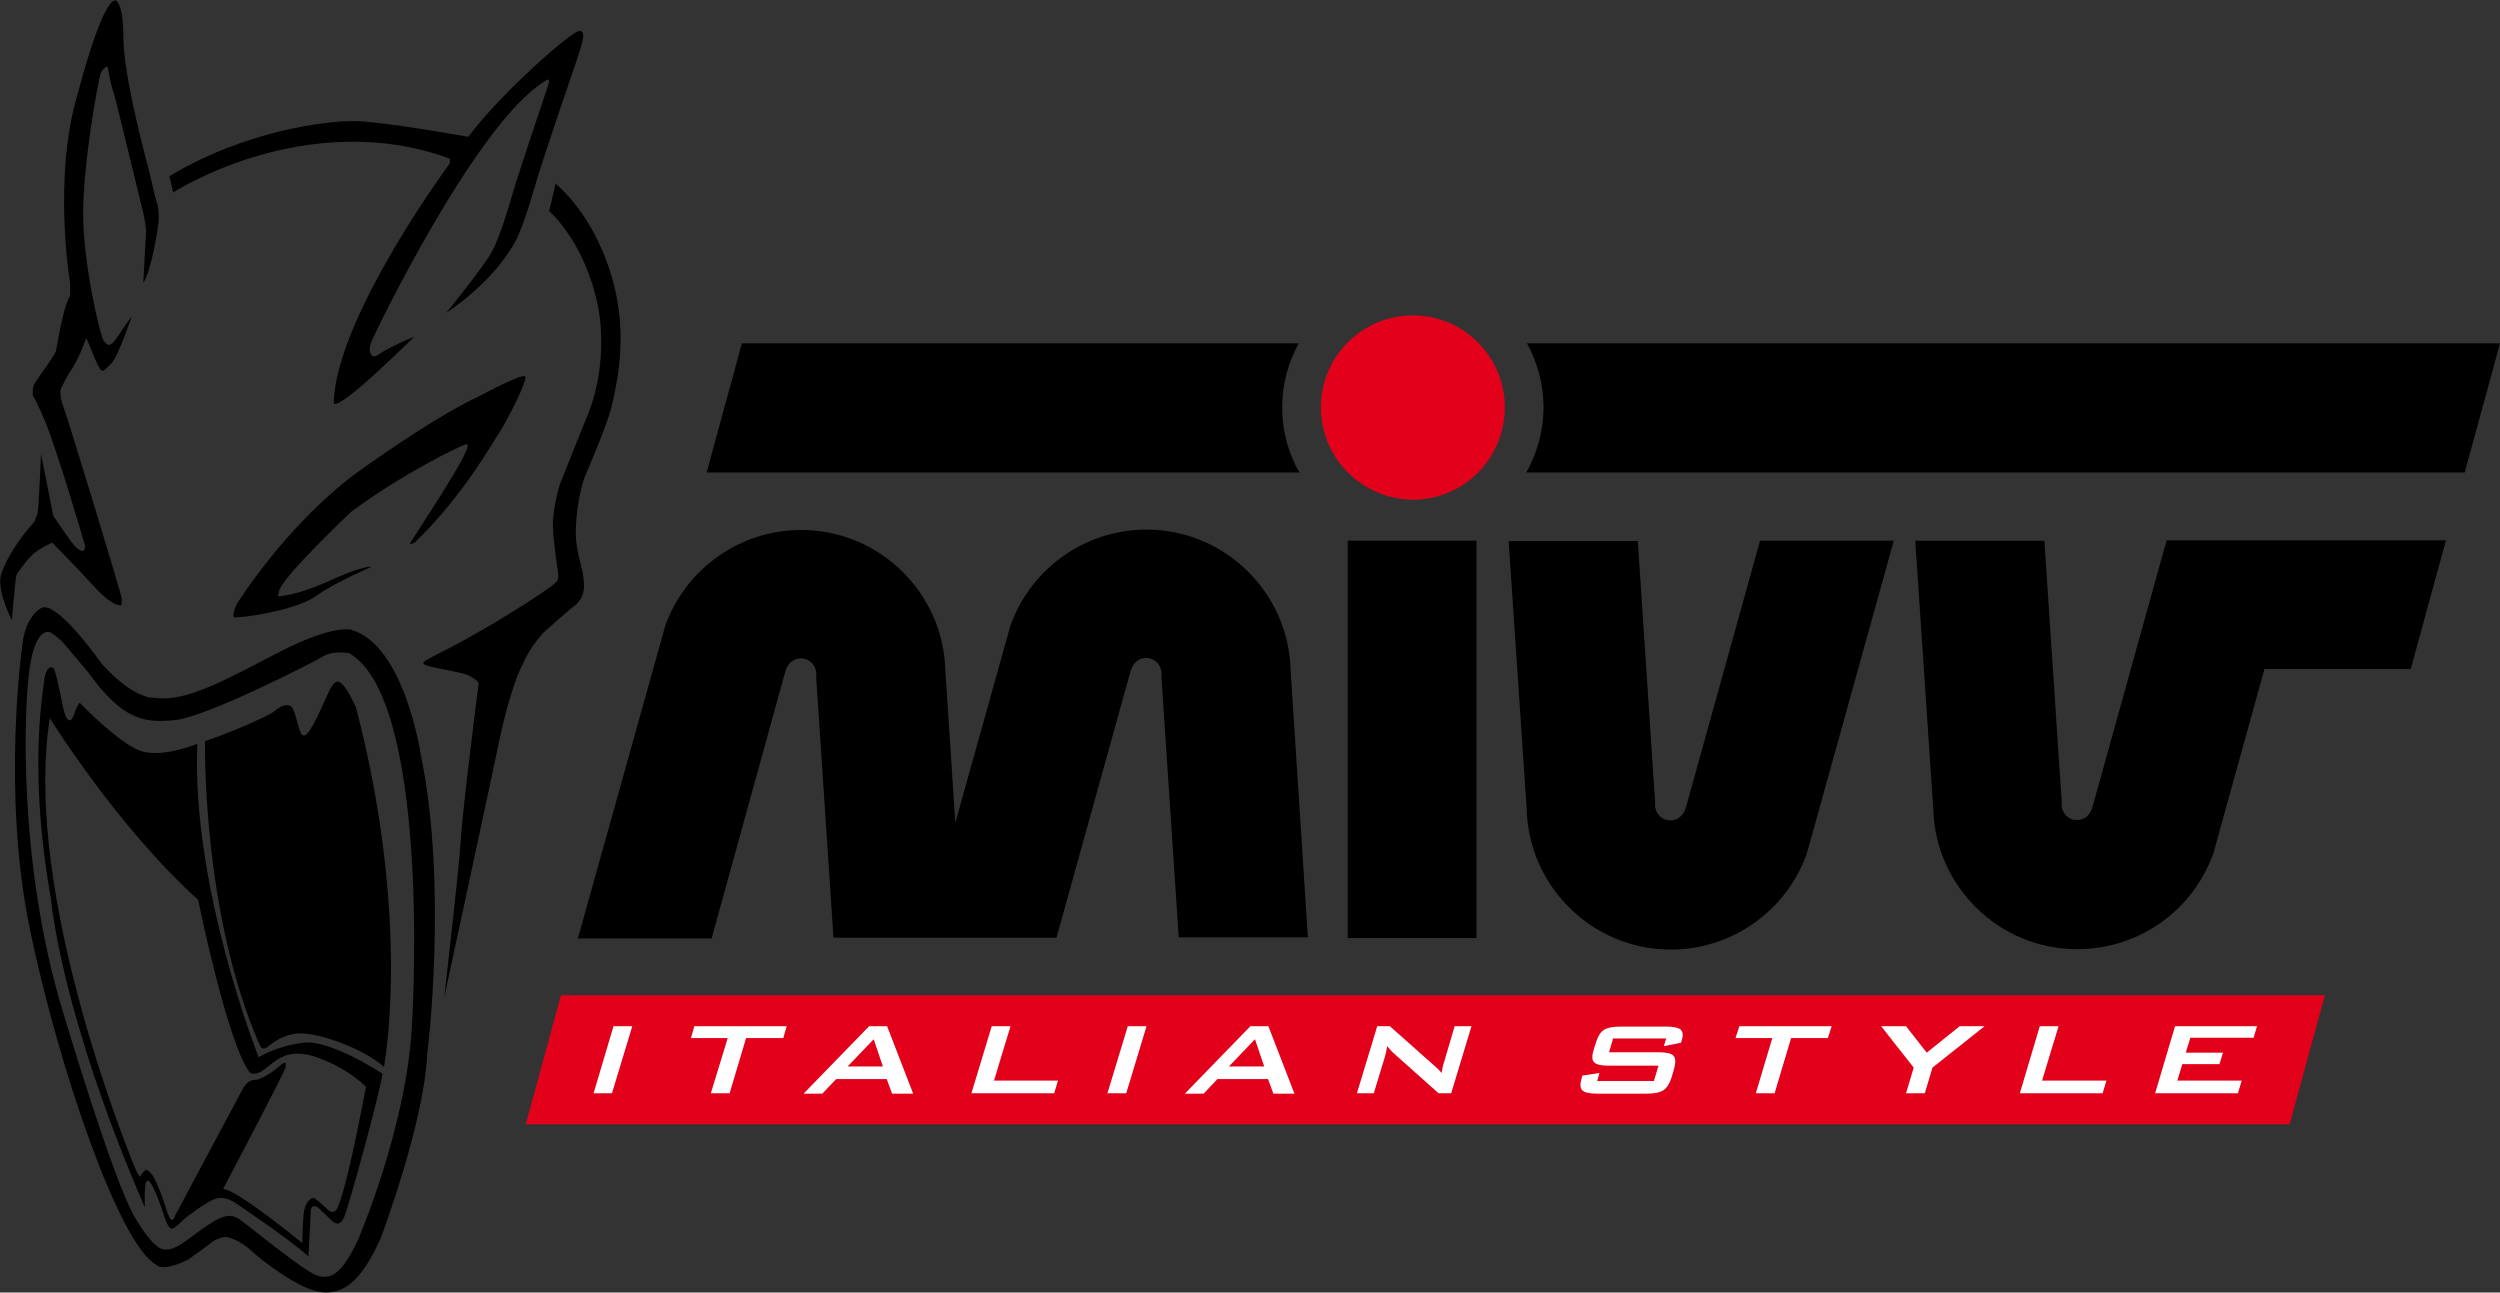
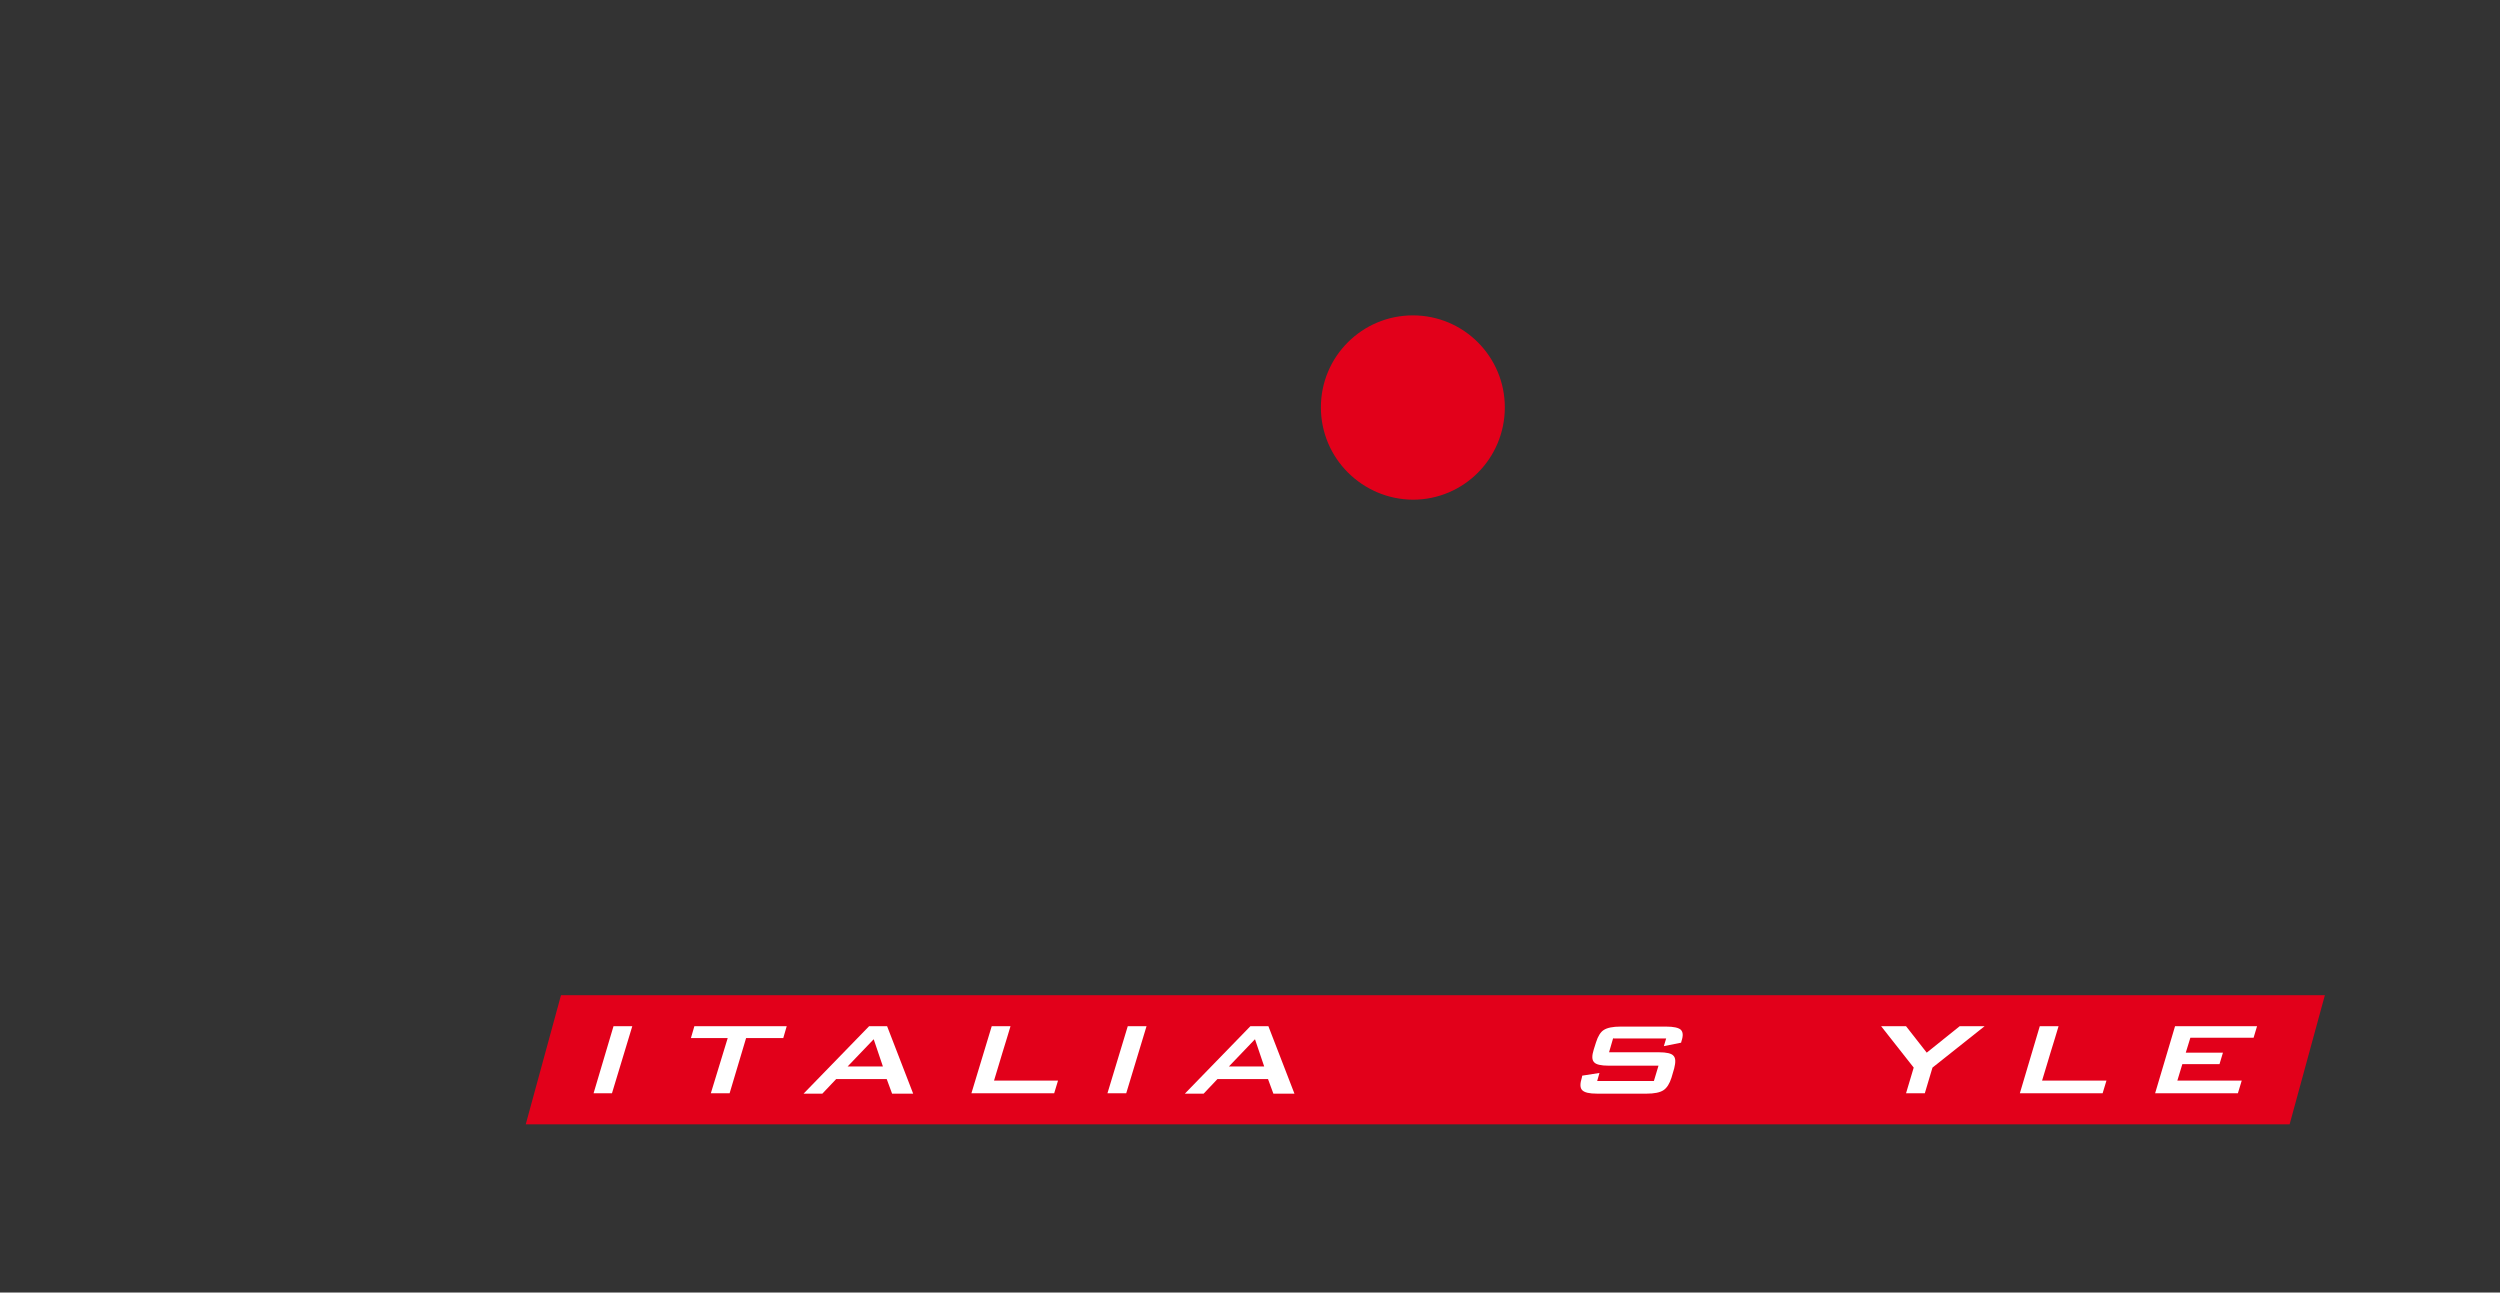
<svg xmlns="http://www.w3.org/2000/svg" xml:space="preserve" style="enable-background:new 0 0 652.4 337.3;" viewBox="0 0 652.4 337.3" y="0px" x="0px" id="Livello_1" version="1.1">
  <rect x="0" y="0" width="652.4" height="337.3" fill="#333333" stroke="none" />
  <style type="text/css">
	.st0{fill-rule:evenodd;clip-rule:evenodd;}
	.st1{fill-rule:evenodd;clip-rule:evenodd;fill:#E2001A;}
	.st2{fill-rule:evenodd;clip-rule:evenodd;fill:#FFFFFF;}
	.st3{fill:#FFFFFF;}
</style>
  <g>
-     <path d="M109.8,196.9c0,0-4.2-28.4-18-32.5c0,0-4.2-1.7-18.4,5.5c-14.2,7.3-24.7,13.4-32.9,12.2c0,0-5,0.9-13.9-8.8   c0,0-12.4-17.8-16.2-14.4c0,0-3.9,2.2-4.6,9.6c0,0-5.4,38.3,2,74S31,324.6,40.7,330c0,0,1.3,2.2,8.4-1.3c0,0,4.8-3.4,5.9-4.3   c1.1-1,3-1.6,4-1.6c1,0.1,3.9,1.1,6.6,3.6s12.5,10.2,18.3,10.8c5.7,0.6,10.3-2.6,15.5-14.2c0,0,11.4-30.2,12.1-48.2   C111.6,274.8,116.9,230.9,109.8,196.9z M93.4,323.6c-4.2,9-7.2,10.5-10.8,9.2S65.1,320,62.5,318.2s-4.9-0.8-9.3,2.2   c-4.3,3-7.2,5.9-10.3,5.7s-7.7-8.4-7.7-8.4c-5.9-10.1-18.9-54.1-18.9-54.1c-11.6-38.3-10-78.5-8.7-88.3s4-10.5,5.1-10.4   c1,0.1,3.7,2.7,3.7,2.7l6.5,7.7c9.2,12.8,14.8,13.4,22.9,12.6C54,187,81.5,173,84.3,171.3s6.9-0.8,6.9-0.8   c17.7,10.3,17.8,70.5,16.3,97.1C106.1,294.3,93.4,323.6,93.4,323.6L93.4,323.6z M92.9,184.6c14.6,56,7.3,93.8,7.3,93.8   c-5.5-4.8-15.9-8.4-21-8.7c-5-0.3-8.3,2.7-9.5,3.6c-1.3,0.9-1.8-0.3-1.8-0.3c-15.3-34.5-14.4-79.6-14.4-79.6   c5.6-1.8,16.6-6.5,18.1-7.8s3.4-2.2,4.5-1.1s1.8,6.4,2.7,7.2c0.9,0.9,2.1-0.7,4.4-5.5c2.4-4.9,3.2-8,4.8-8.3   C89.8,177.5,92.9,184.6,92.9,184.6L92.9,184.6z M79.3,272.1c7.1-0.8,20.5,8.1,20.5,8.1c-0.6,4.9-8.6,33.9-9.9,37.2   c-1.3,3.2-3,1.4-3,1.4s-2.7-2.5-3.5-3.3c-0.8-0.9-2.2-1.2-2.3,0.4c-0.1,1.7-0.6,12-0.6,12c-4.5-4.2-19.1-14-19.1-14   c-2-1.4-4-1.3-4-1.3c-2.1-0.1-7.3,4-7.3,4c-1.9,0.9-4.2,4.2-5.4,4c-1.2-0.3-2.2-4.5-2.7-5.8s-2.4-6.8-3.5-6.7c-1,0.1-0.7,7-0.7,7   c-22.1-51-24.5-80.5-24.5-80.5c-5.8-32.5-2.3-52.5-1.8-56.8s2.1-3.6,2.1-3.6c0.8-0.2,1.7,4.9,2.8,10.1c1.1,5.3,2.4,3.9,3,1.9   s1.4-2.8,1.4-2.8s10,10.4,15.7,12.5c5.6,2.1,15-1.8,15-1.8c-1.6,37.5,16,81.8,16,81.8S72.2,272.9,79.3,272.1L79.3,272.1z    M87.8,315.7c0,0-0.9,1.2-2.1,0.1s-3.3-3.1-3.9-3.2c-0.6,0-2.3,0.9-2.6,4.6s-0.3,7.2-0.3,7.2s-17.4-14.3-20.7-14.1   c0,0,16-30.3,16.3-31.7s0.1-1.9-1.9-0.1c-2,1.7-4.6,3.2-6,3.3c-1.5,0.1-2.1,0.7-3,1.9l-17.9,33.5c0,0-0.6,2.2-1.5,0.5   s-3.5-12.4-6.2-12.4c0,0-0.9,0.6-1.4,1.8c0,0-0.8-0.9-1.1-1.7c-0.4-0.9-29.9-71.4-22.5-118c0,0,17.5,28.3,38.7,47.4   c0,0,7.5,36.9,13.4,45c0,0,1.2,1.3,4-0.8s6-6,14.1-2.9c8.1,3,12.3,7.5,12.3,7.5S90.4,311.4,87.8,315.7L87.8,315.7z M44.2,46l1,4.2   c0,0,34.8-22.5,72.2-8.8v1.2c0,0-28.1,38-30.2,60.6c0,0-0.2,1.7,0,2.1s1.7,0,6.8-4.3s14.1-13.1,14.1-13.1s-2.7,1-5.2,2.3   c0,0-3,1.5-4.4,2.5S95.7,92.1,97,89s27.2-56.6,45-67.7c0,0,2-1.7,1,1.1c-1,2.9-7.7,22.9-9.1,27.7s-3.4,11.6-5.6,15.7   c-2.3,4.1-11.8,15.8-11.8,15.8s12.7-8,18.5-19.6c0,0,1.9-4,4.2-12.1s10.2-30.9,11.5-34.8s2.4-7.2,0.4-7c-2,0.1-20.2,16-28.9,27.6   c0,0-22.2-4-29.6-4.1C85.3,31.5,64.1,34,44.2,46L44.2,46z M145,47.9c13.8,12.3,16.2,31.2,16.2,31.2c2,11.8-0.5,22.3-1.6,27   s-6.6,17.4-6.6,17.4c-1.9,4.1-3.2,13.5-2.6,18.1s2,7.5,2,11.3c0,3.9-2.9,5.5-2.9,5.5c-1.5,1.2-7.7,6.7-7.7,6.7   c-3.9,4.3-5.4,8.3-5.4,8.3c-1.8,3.1-4.4,11.7-6,19.4c-1.6,7.8-14.5,67.6-14.5,67.6s4-34.4,4.4-41.8s4.6-40.2,4.6-40.2   c-0.1-0.8-1.7-1.7-3-2.3s-8.5-1.8-9.8-2.2s-2.2-0.7-1.2-1.4s6.8-3.6,6.8-3.6c15.8-8.4,26.3-16,26.3-16c1.3-1.2,1.9-1.1,1.6-3.8   c0,0-1.1-6.5-1.3-11.6c-0.2-4.6,1.8-11.1,1.8-11.1c1-2.6,6.6-16.5,6.6-16.5c6.8-15.3,3.3-30.2,3.3-30.2   c-3.5-16.9-12.7-24.6-12.7-24.6L145,47.9z M107.1,141.6c0,0,13.1-20,14.2-23.2c0,0,1.3-2.4,0.5-2.5s-17.3,8-30.2,17.7   c0,0-17.3,16.3-18.7,20.4l-0.4,1.6c0,0,4.7,0.1,14.5-4.5c0,0,7.5-3.4,10-3.2c0,0-9.8,4.2-14.3,7.5c-4.5,3.4-17,5.6-21.1,5.7   c0,0-1.6,0.7,0.1-3.3c0,0,12.2-19.9,30.8-34c0,0,19.5-14.3,32.7-20.5c0,0,10.8-5.8,11.8-5.1s-5.1,12.3-6.7,14.7   c-1.7,2.4-9.2,16.3-22.2,28.8C108,141.6,106.7,142.4,107.1,141.6L107.1,141.6z M37.4,73.7c0,0,0.6-11.5,0.7-13   c0.1-1.4-0.5-4.6-1.5-8.4s-6.4-26.7-7.1-28.6s-1.4-6.3-1.4-6.3s-1-0.1-1.8,1.7C25.6,21,21.8,42,21.7,55.3   c-0.1,13.2,4.4,32.2,5.3,33.5s1.7,2,3.3-0.4s4.1-5.9,4.1-5.9S30.8,93.2,29,94.9s-1.8,2.1-2.6,1.7c-0.8-0.5-2.9-6.2-3.4-7.3   l-0.5-1.1c0,0-1.8,5.2-3.7,8s-2.4,4.4-2.8,5c-0.5,0.6-0.2,3.1,0.7,5.4c0.9,2.3,15.2,49.1,15.1,49.7c0,0.6-0.1,1.6-0.1,1.6   s-1.9,0.9-7.1-4.8s-11-11.5-11-11.5s-3,1.4-4.5,2.6c-1.5,1.1-4.5,5.1-4.8,5.9s-1.2,11.7-1.2,11.7s-3.8-7.1-2.9-11.6   c0,0,1.5-5.9,8.8-14.1c0,0,0.5-1.4,0.8-2.2s0.9-15.4,0.9-15.4l3.2,16.1c0,0,4.9,7.4,6,8.3c1.2,0.9,2.2,1.6,2.3-0.5   c0,0-7.2-24.7-10.5-32.6c0,0-2.5-6-3.1-6.4c0,0-0.3-2.1,0.4-3.3s5.3-7.3,5.6-8.5s1.8-11.5,3.7-14.4v-3.3c0,0-4.7-27.6,2.1-49.9   c0,0,6.3-24.4,9.8-23.9c0,0,2,0.6,2,9.7s4.9,27.8,5.5,30.2c0.7,2.3,2.9,12,3.2,12.8c0.4,0.9,0.6,2.9,0.5,5   C41.2,59.7,39.4,71.2,37.4,73.7L37.4,73.7z M590.9,174.7l-13.3,48c-5.4,15-19.5,25-35.5,25c-20.5,0-37.1-16.4-37.6-36.7l-4.7-69.9   h33.7l4.5,67.8v1.1c0,2.2,1.8,4,4,4c2,0,3.3-1.4,3.8-2.7l0.2-0.5l19.4-69.8h72.9l-9.2,33.6h-38.2V174.7z M494.2,141.1h-34.9   l-19.4,69.8l-0.2,0.5c-0.5,1.3-1.8,2.7-3.8,2.7c-2.2,0-4-1.8-4-4V209l-4.5-67.8h-33.7l4.7,69.9c0.5,20.3,17.2,36.7,37.6,36.7   c15.9,0,30.1-10,35.5-25L494.2,141.1z M351.7,244.8h33.6V141.1h-33.6V244.8z M336.8,174.9c-0.5-20.3-17.2-36.7-37.6-36.7   c-15.9,0-30.1,10-35.5,25l-14.4,51.5l-2.6-39.7c-0.5-20.3-17.2-36.7-37.6-36.7c-15.9,0-30.1,10-35.5,25l-22.8,81.6h34.9L205,175   l0.2-0.5c0.5-1.3,1.8-2.7,3.8-2.7c2.2,0,4,1.8,4,4v1.1l4.5,67.8h58.2l19.4-69.8l0.2-0.5c0.5-1.3,1.8-2.7,3.8-2.7c2.2,0,4,1.8,4,4   v1.1l4.5,67.8h33.7L336.8,174.9z M398.5,89.6c2.7,5,4.3,10.6,4.3,16.7c0,6.2-1.7,12-4.5,17h244.9l9.2-33.7H398.5z M338.9,89.6   H193.6l-9.2,33.7h154.7c-2.9-5-4.5-10.8-4.5-17C334.6,100.2,336.2,94.6,338.9,89.6z" class="st0" />
    <path d="M146.4,259.7l-9.2,33.7h460.3l9.2-33.7H146.4z M344.7,106.3c0-13.3,10.8-24,24-24c13.3,0,24,10.8,24,24   c0,13.3-10.7,24.1-24,24.1C355.5,130.3,344.7,119.6,344.7,106.3z" class="st1" />
    <g>
      <polygon points="160.1,267.8 165,267.8 159.7,285.3 154.9,285.3 160.1,267.8" class="st2" />
      <polygon points="294.3,267.8 299.2,267.8 293.9,285.3 289,285.3 294.3,267.8" class="st2" />
-       <polygon points="359.4,267.8 362.7,267.8 374.3,278.1 375.4,279.1 376.2,280 376.6,277.9 376.9,277 379.6,267.8     384,267.8 378.7,285.3 375.4,285.3 363.3,274.5 362.6,273.7 362,273 361.7,274.6 361.4,275.8 358.5,285.3 354.1,285.3     359.4,267.8" class="st2" />
      <polygon points="190.4,285.3 185.5,285.3 189.9,270.9 180.3,270.9 181.2,267.8 205.3,267.8 204.4,270.9 194.7,270.9     190.4,285.3" class="st2" />
      <polygon points="567.6,267.8 589,267.8 588.1,270.8 571.6,270.8 570.4,274.7 580.1,274.7 579.2,277.7 569.5,277.7     568.2,282 585,282 584,285.3 562.4,285.3 567.6,267.8" class="st2" />
-       <path d="M500.9,278.5" class="st2" />
      <path d="M421,270.8l-1.1,3.8h13c2,0,3.3,0.3,3.8,0.9c0.6,0.6,0.6,1.7,0.2,3.3l-0.7,2.4c-0.5,1.6-1.2,2.7-2.1,3.3    c-0.9,0.6-2.4,0.9-4.4,0.9h-12.9c-2.1,0-3.3-0.3-3.9-0.9c-0.6-0.6-0.6-1.7-0.1-3.3l0.1-0.5l4.5-0.7l-0.6,2.1h14.8l1.2-4h-13    c-2,0-3.3-0.3-3.8-0.9c-0.6-0.6-0.6-1.7-0.1-3.3l0.6-1.9c0.5-1.6,1.2-2.7,2-3.2c0.9-0.6,2.4-0.9,4.4-0.9h11.9c2,0,3.2,0.3,3.8,0.8    c0.6,0.6,0.7,1.5,0.2,3l-0.1,0.4l-4.5,0.9l0.6-2H421L421,270.8z" class="st2" />
-       <polygon points="463.1,285.3 458.2,285.3 462.5,270.9 452.9,270.9 453.9,267.8 478,267.8 477,270.9 467.4,270.9     463.1,285.3" class="st2" />
-       <path d="M231.5,267.8h-4.7l-17.1,17.6h4.9l3.6-3.8h13.2l1.4,3.8h5.5L231.5,267.8z M221.2,278.3l6.8-7.1l2.4,7.1H221.2    z" class="st2" />
+       <path d="M231.5,267.8h-4.7l-17.1,17.6h4.9l3.6-3.8h13.2l1.4,3.8h5.5L231.5,267.8z M221.2,278.3l6.8-7.1l2.4,7.1H221.2    " class="st2" />
      <path d="M331,267.8h-4.7l-17.1,17.6h4.9l3.6-3.8h13.2l1.4,3.8h5.5L331,267.8z M320.7,278.3l6.8-7.1l2.4,7.1H320.7z" class="st2" />
      <g>
        <polygon points="260.7,277.7 260.7,277.7 261.6,274.7 261.6,274.7 262.8,270.8 263.7,267.8 258.8,267.8 253.5,285.3      275.1,285.3 276.1,282 259.4,282" class="st2" />
      </g>
      <g>
        <polygon points="534.2,277.7 534.2,277.7 535.1,274.7 535.1,274.7 536.3,270.8 537.2,267.8 532.3,267.8 527.1,285.3      548.7,285.3 549.7,282 532.9,282" class="st2" />
      </g>
      <g>
        <path d="M504.3,278.6l-2,6.7h-4.9l2-6.7l-8.5-10.8h6.5l5.4,6.9l8.6-6.9h6.5L504.3,278.6z" class="st3" />
      </g>
    </g>
  </g>
</svg>